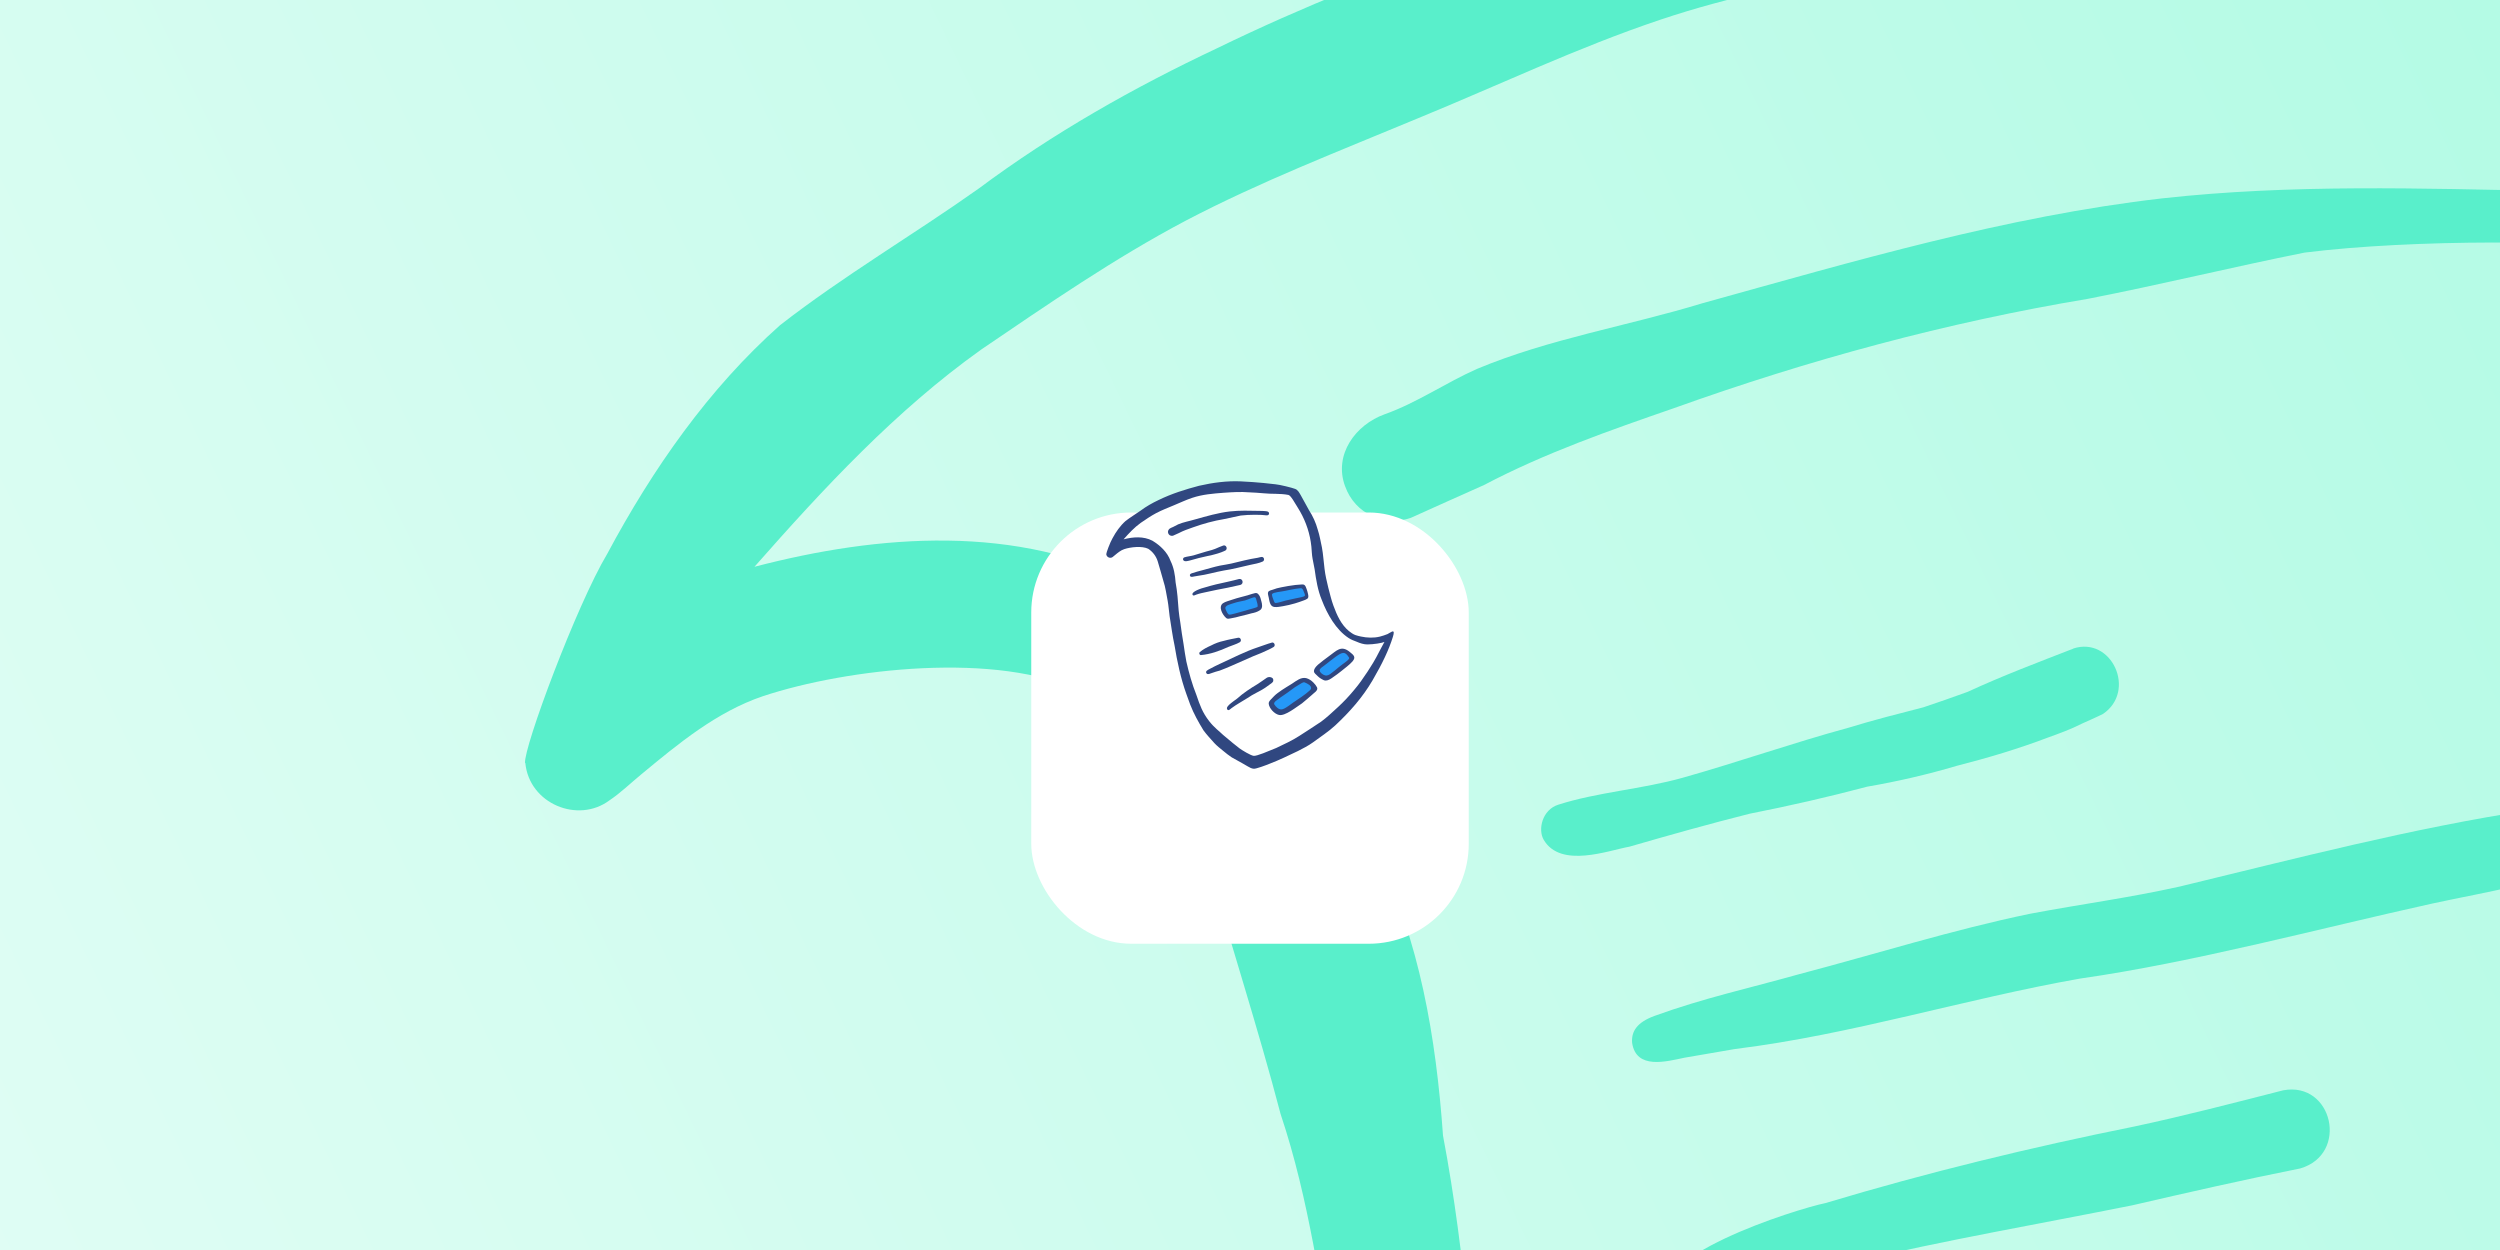
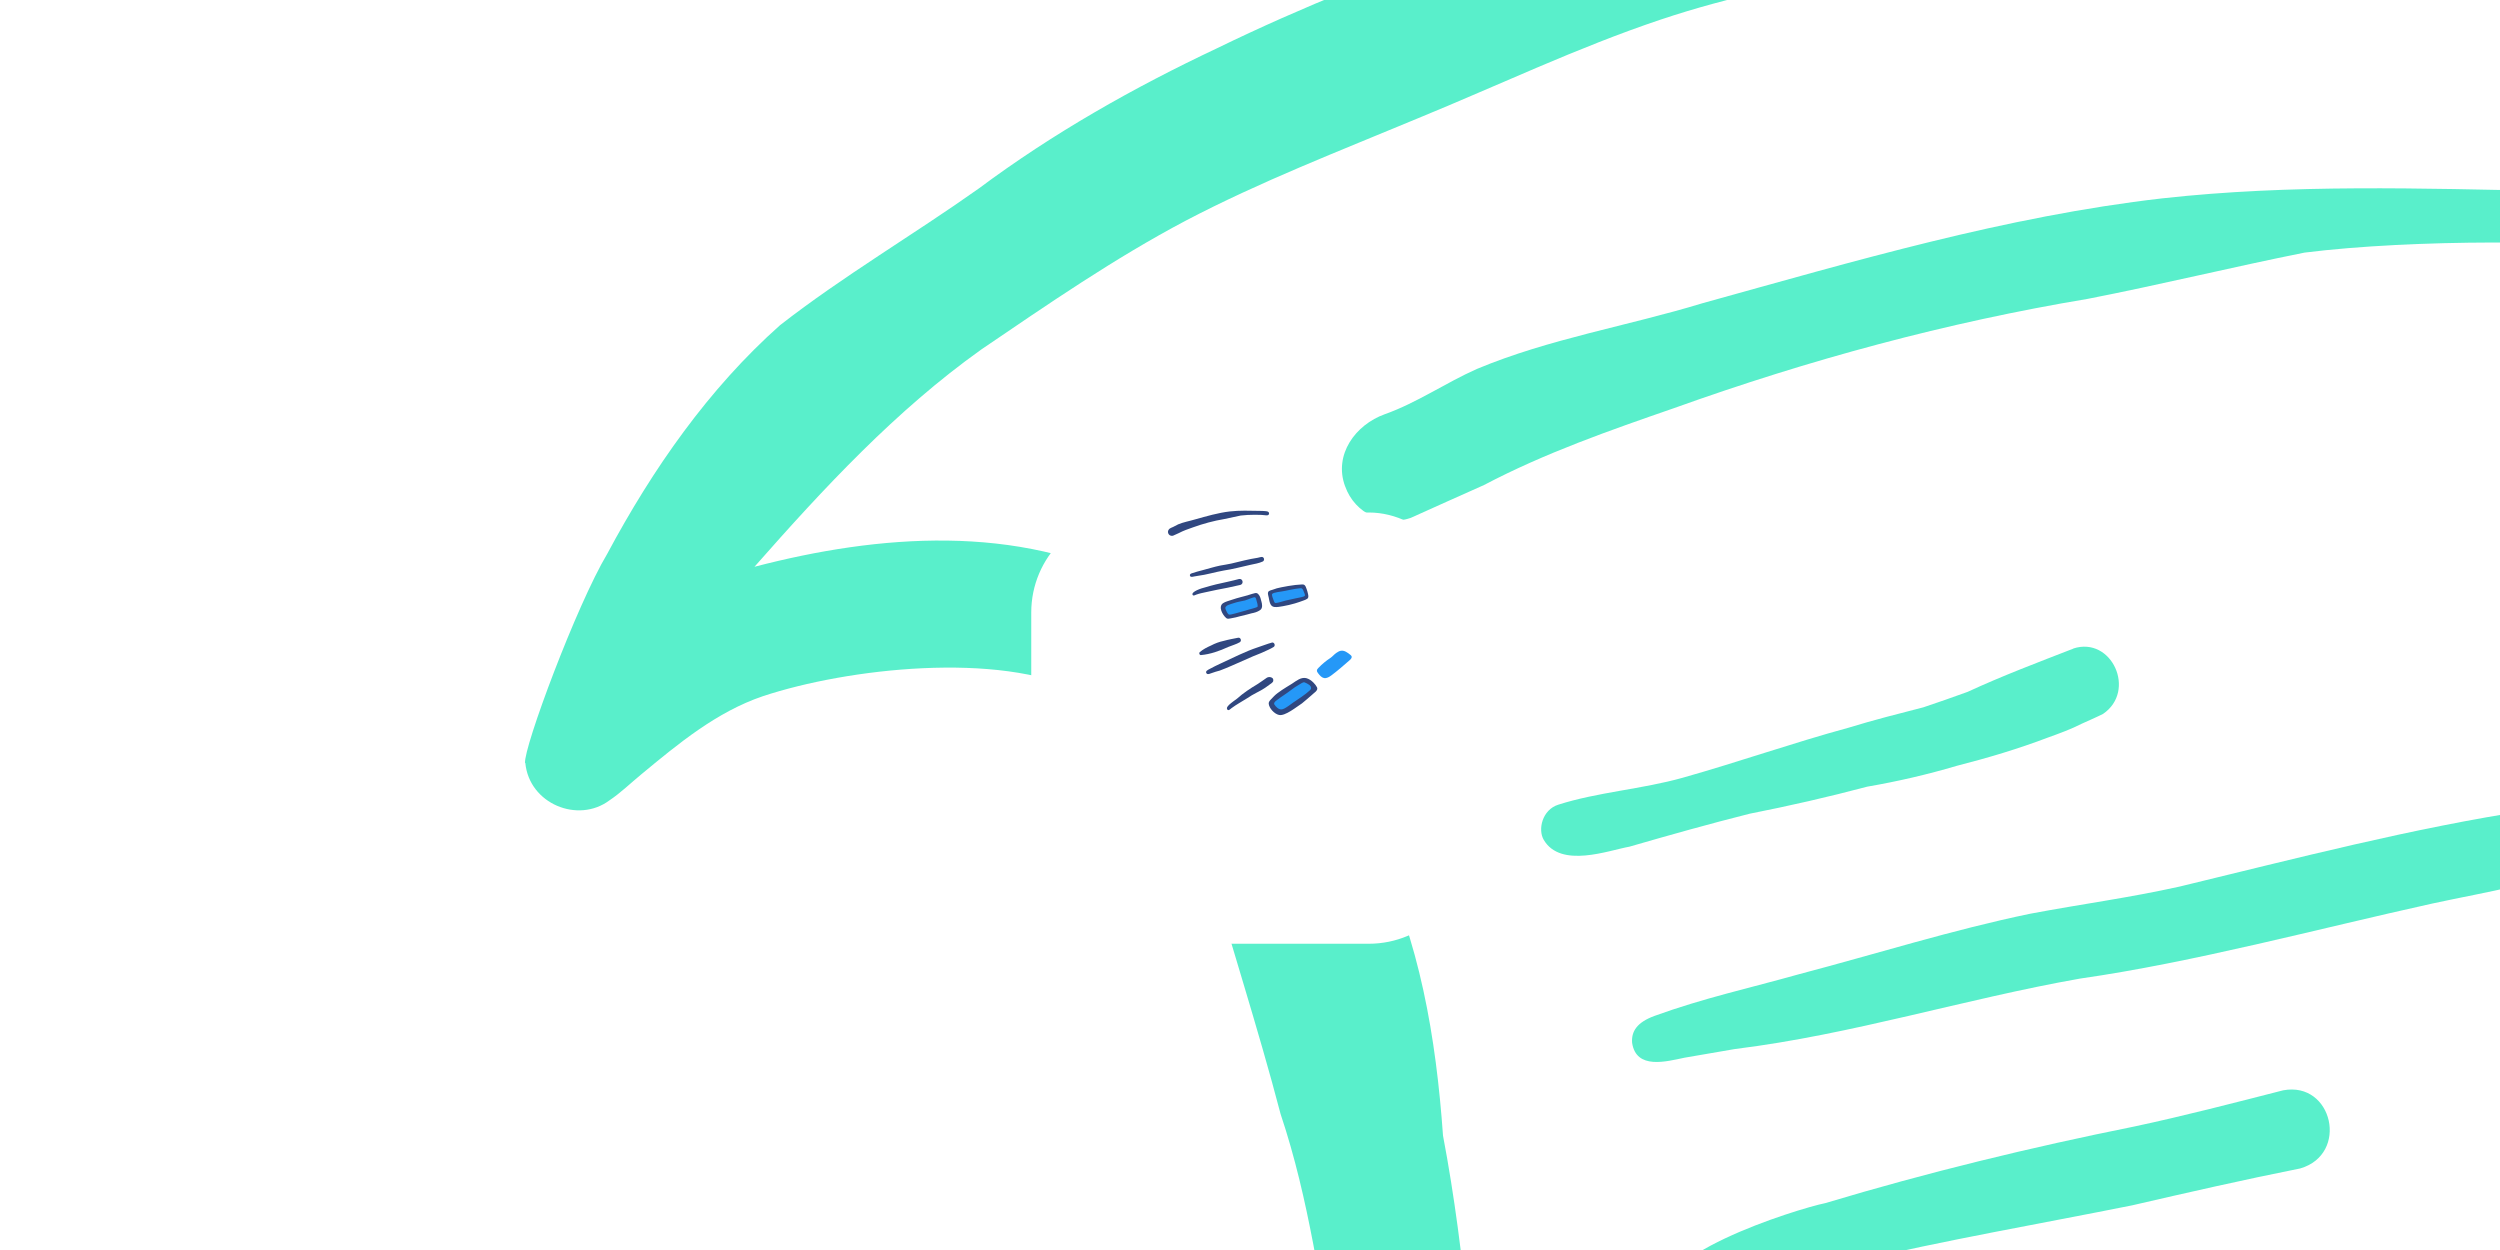
<svg xmlns="http://www.w3.org/2000/svg" width="400" height="200" viewBox="0 0 400 200" fill="none">
  <g clip-path="url(#clip0_30_553)">
-     <rect width="400" height="200" fill="url(#paint0_linear_30_553)" />
    <path d="M689.175 285.5C686.191 286.714 681.303 290.097 679.582 290.841C674.162 293.208 669.243 294.391 663.594 296.106C650.362 299.337 636.46 298.761 623.228 295.954C619.056 294.952 615.28 294.254 611.245 292.737C606.494 290.947 602.079 287.594 598.013 284.514C581.553 271.071 572.447 250.861 565.169 230.954C560.586 218.695 557.754 205.813 554.312 193.174C551.13 179.959 547.871 166.728 546.303 153.179C544.263 138.097 543.562 122.727 540.745 107.767C537.944 95.25 535.995 82.535 531.929 70.366C527.879 55.528 521.514 41.569 513.185 28.808C511.221 25.622 500.471 5.23 496.177 -2.007C492.736 -7.788 489.934 -13.979 483.554 -15.981C477.889 -18.303 450.816 -24.933 442.822 -25.525C435.864 -26.45 405.212 -30.061 369.186 -31.73C339.54 -33.111 309.695 -29.06 280.658 -22.475C251.347 -14.783 222.203 -5.649 194.764 7.703C181.41 14 168.544 21.268 156.606 30.159C146.1 37.609 134.984 44.102 124.797 52.038C113.408 62.158 104.424 75.024 97.161 88.604C92.228 96.873 83.761 119.617 84.005 122.09C84.02 122.09 84.036 122.09 84.051 122.075C84.675 128.614 92.486 131.801 97.496 128.068C99.293 126.869 100.876 125.322 102.551 123.941C108.535 118.98 114.672 113.897 122.057 111.393C135.654 106.887 159.819 104.202 172.929 110.65C182.202 116.719 189.359 125.823 192.846 136.686C196.622 150.084 201.373 164.756 204.89 178.229C209.58 192.249 211.087 205.646 214.011 220.181C216.005 231.121 216.706 242.258 218.244 253.273C221.639 273.787 224.213 294.421 228.628 314.753C234.14 348.603 241.86 384.729 253.646 417.305C256.432 424.785 258.96 432.356 261.823 439.821C269.284 458.863 279.211 476.751 289.855 494.033C296.859 503.653 305.158 512.24 313.015 521.116C318.633 527.094 325.135 532.162 331.454 537.29C337.347 542.07 343.255 547.031 349.635 551.098C355.497 554.436 370.435 562.507 371.896 563.463C375.109 565.542 380.073 568.182 383.712 570.276C387.686 572.582 391.859 575.01 396.518 575.207C401.177 575.708 423.256 567.438 429.834 564.692C450.329 556.909 470.063 547.244 489.888 537.821C500.73 532.283 511.693 526.73 521.666 519.599C537.121 508.189 555.119 496.597 569.235 483.427C599.49 455.191 626.715 424.679 647.941 388.522C669.167 352.366 682.993 322.612 690.942 296.91C693.408 288.944 694.109 283.543 689.175 285.545V285.5ZM655.89 339.697C651.322 348.891 627.279 387.657 610.012 407.518C599.109 420.825 587.187 433.585 574.533 445.147C562.794 455.752 551.693 466.54 538.964 475.841C523.493 485.764 508.419 496.324 492.766 505.928C477.25 515.958 460.409 523.514 443.858 531.434C427.428 538.003 402.822 548.913 395.955 547.957C389.681 547.092 371.516 536.061 366.186 532.132C362.852 529.674 343.362 514.198 331.424 503.744C323.415 495.884 313.045 488.814 302.036 474.779C287.875 456.739 282.379 441.369 274.918 419.368C265.797 396.594 259.127 372.834 253.676 348.846C251.301 337.406 249.565 323.947 247.738 312.082C244.936 296.682 242.911 281.176 240.734 265.654C239.378 257.37 238.084 249.116 237.323 240.74C235.831 220.97 234.582 201.2 230.882 181.704C229.77 166.045 227.167 150.493 220.223 136.398C213.402 117.584 198.053 103.428 181.7 93.55C162.803 83.749 140.633 85.494 120.717 90.683C131.847 78.044 143.359 65.648 157.002 55.922C167.676 48.669 178.319 41.326 189.694 35.318C201.708 29.021 214.315 24.166 226.786 18.961C239.744 13.651 252.443 7.582 265.705 3.136C288.15 -4.374 310.944 -5.982 332.459 -7.667C352.056 -9.002 368.029 -10.064 387.565 -8.547C397.249 -8.152 406.903 -7.515 416.556 -6.635C434.265 -4.662 452.141 -6.559 469.774 -3.115C474.936 -2.098 483.919 14.88 488.457 21.859C490.604 25.167 492.659 28.535 494.563 31.995C507.429 54.556 515.697 79.743 518.393 105.87C519.276 114.564 519.321 123.334 520.996 131.922C522.306 139.326 523.95 146.655 525.305 154.059C528.412 176.15 531.883 198.424 540.563 218.998C551.876 248.661 570.544 281.646 597.175 299.034C602.642 302.69 608.748 304.815 614.793 307.136C621.081 309.958 629.639 312.689 636.841 312.674C649.951 312.659 668.543 309.609 673.096 307.379C670.401 312.735 658.326 334.326 655.905 339.681L655.89 339.697Z" fill="#59EFCB" />
    <path d="M215.213 77.801C213.356 72.764 216.858 67.954 221.578 66.27C226.71 64.449 231.308 61.248 236.302 59.032C247.92 54.177 260.406 52.174 272.39 48.518C296.646 41.796 320.948 34.605 345.965 31.737C366.628 29.446 387.443 30.144 408.166 30.569C412.628 30.69 417.074 30.69 421.52 31.13C423.728 31.388 426.332 31.616 427.9 33.436C429.392 35.014 428.981 37.958 427.337 39.096C426.286 39.976 424.307 40.249 422.906 40.021C413.282 38.443 386.27 38.216 368.729 40.416C357.142 42.737 345.63 45.559 334.027 47.82C311.492 51.583 289.428 57.561 267.852 65.299C257.513 68.88 247.19 72.475 237.444 77.604C233.546 79.364 229.618 81.078 225.735 82.854C221.593 84.31 216.797 82.292 215.213 77.786V77.801Z" fill="#59EFCB" />
    <path d="M261.137 166.85C261 165.059 261.868 163.587 264.731 162.541C272.588 159.688 279.957 158.095 287.936 155.849C300.224 152.618 312.375 148.779 324.815 146.2C333.373 144.591 340.575 143.666 348.767 141.845C367.42 137.339 385.966 132.483 404.923 129.601C409.217 128.933 415.658 125.322 417.927 131.148C418.734 133.439 417.79 136.383 415.597 137.445C407.237 141.314 398.071 142.634 389.194 144.561C370.724 148.642 351.158 153.938 332.779 156.578C314.309 159.84 296.296 165.53 277.643 167.836C274.933 168.291 272.238 168.761 269.527 169.232C266.619 169.839 261.792 171.189 261.137 166.85V166.85Z" fill="#59EFCB" />
    <path d="M267.121 208.392C262.096 201.352 287.464 193.432 292.078 192.491C308.386 187.591 324.876 183.585 341.534 180.232C349.498 178.533 357.416 176.469 365.303 174.451C373.251 172.964 375.886 184.677 368.029 186.953C359.045 188.744 350.076 190.792 341.138 192.856C326.231 195.845 311.263 198.409 296.463 201.929C289.17 203.537 281.769 204.857 274.719 207.436C272.314 208.043 269.344 210.714 267.137 208.408L267.121 208.392Z" fill="#59EFCB" />
    <path d="M331.743 103.777C326.079 105.977 320.369 108.131 314.827 110.695C312.482 111.56 310.122 112.364 307.746 113.169C303.742 114.2 299.722 115.217 295.778 116.431C286.855 118.858 278.115 121.938 269.223 124.442C262.751 126.263 255.564 126.748 249.321 128.751C246.748 129.57 246.032 132.726 246.992 134.365C249.717 139.023 257.452 136.034 260.696 135.472C267.091 133.621 273.501 131.816 279.957 130.192C286.261 128.948 292.519 127.522 298.747 125.868C303.589 125.034 308.386 123.926 313.091 122.53C318.024 121.271 322.927 119.814 327.708 117.994C329.52 117.341 331.363 116.673 333.083 115.793C333.297 115.687 335.565 114.701 336.479 114.231C341.9 110.559 337.88 101.759 331.728 103.762L331.743 103.777Z" fill="#59EFCB" />
    <g filter="url(#filter0_dd_30_553)">
      <rect x="165" y="66" width="70" height="69" rx="16" fill="white" />
    </g>
-     <path d="M178.418 87.49C180.934 83.119 185.351 80.177 190.057 78.823C194.762 77.468 199.752 77.574 204.587 78.269C205.309 78.372 206.044 78.494 206.687 78.849C207.627 79.369 208.266 80.331 208.757 81.317C211.447 86.742 210.565 93.596 213.558 98.844C213.92 99.477 214.336 100.081 214.838 100.598C216.839 102.663 220.231 103.052 222.613 101.489C218.627 110.932 210.652 118.443 201.254 121.609C200.931 121.717 200.598 121.823 200.26 121.791C199.834 121.754 199.455 121.506 199.095 121.267C197.374 120.121 195.637 118.962 194.205 117.441C190.17 113.16 189.16 106.776 188.347 100.827C188.001 98.29 187.653 95.752 187.307 93.215C187.022 91.123 186.602 88.795 184.95 87.578C183.106 86.219 180.585 86.855 178.414 87.489L178.418 87.49Z" fill="white" />
    <path d="M206.627 93.854C205.745 93.971 204.872 94.175 204.026 94.465C203.746 94.56 203.443 94.69 203.316 94.967C203.231 95.154 203.245 95.374 203.281 95.579C203.344 95.935 203.469 96.28 203.65 96.59C203.719 96.71 203.803 96.83 203.927 96.881C204.041 96.928 204.169 96.908 204.289 96.888C205.643 96.659 206.985 96.353 208.307 95.974C208.483 95.923 208.663 95.869 208.805 95.749C209.006 95.579 209.098 95.296 209.098 95.026C209.098 94.755 209.017 94.491 208.923 94.239C208.863 94.077 208.79 93.907 208.65 93.814C208.487 93.706 208.279 93.728 208.089 93.753C207.619 93.815 207.148 93.877 206.627 93.854V93.854Z" fill="#2598F7" />
    <path d="M200.838 95.229C200.537 95.285 200.24 95.369 199.944 95.453C199.384 95.612 198.824 95.769 198.264 95.928C197.676 96.093 197.087 96.26 196.517 96.488C196.358 96.551 196.199 96.621 196.073 96.74C195.872 96.933 195.786 97.235 195.812 97.52C195.838 97.805 195.964 98.069 196.128 98.297C196.211 98.412 196.307 98.52 196.425 98.59C196.607 98.697 196.828 98.707 197.035 98.683C197.402 98.641 197.752 98.504 198.104 98.389C199.085 98.068 200.118 97.909 201.058 97.47C201.182 97.413 201.306 97.347 201.4 97.245C201.53 97.101 201.585 96.898 201.588 96.7C201.592 96.503 201.548 96.307 201.504 96.115C201.458 95.911 201.409 95.703 201.297 95.528C201.186 95.353 200.995 95.201 200.838 95.23V95.229Z" fill="#2598F7" />
    <path d="M204.568 111.215C204.284 111.368 203.995 111.526 203.777 111.771C203.56 112.016 203.429 112.371 203.523 112.689C203.565 112.829 203.645 112.952 203.729 113.069C203.861 113.253 204.006 113.426 204.162 113.589C204.281 113.716 204.414 113.839 204.575 113.897C204.882 114.009 205.213 113.863 205.508 113.719C207.185 112.896 208.904 111.973 210.02 110.426C210.091 110.327 210.161 110.224 210.191 110.104C210.282 109.742 209.978 109.398 209.66 109.227C209.382 109.079 209.077 108.999 208.769 108.952C208.521 108.914 208.265 108.899 208.02 108.957C207.691 109.037 207.405 109.244 207.127 109.447C206.287 110.063 205.472 110.727 204.569 111.215H204.568Z" fill="#2598F7" />
    <path d="M212.871 105.266C212.17 105.725 211.517 106.269 210.932 106.88C210.831 106.986 210.726 107.105 210.709 107.254C210.687 107.439 210.806 107.607 210.92 107.751C211.168 108.067 211.445 108.402 211.828 108.484C212.272 108.578 212.703 108.3 213.072 108.023C214.072 107.272 215.017 106.444 215.961 105.616C216.14 105.46 216.338 105.233 216.253 105.007C216.216 104.909 216.134 104.84 216.056 104.776C215.614 104.414 215.101 104.03 214.545 104.12C214.28 104.162 214.041 104.312 213.817 104.464C213.451 104.713 213.165 105.076 212.874 105.266H212.871Z" fill="#2598F7" />
-     <path d="M222.723 101.052C222.497 101.144 222.128 101.4 221.998 101.456C221.588 101.636 221.217 101.725 220.79 101.855C219.79 102.1 218.74 102.056 217.74 101.844C217.425 101.768 217.14 101.715 216.835 101.6C216.476 101.465 216.142 101.21 215.835 100.977C214.591 99.959 213.903 98.428 213.354 96.92C213.007 95.991 212.793 95.015 212.533 94.058C212.293 93.057 212.047 92.054 211.928 91.028C211.774 89.885 211.721 88.721 211.508 87.588C211.297 86.64 211.149 85.677 210.842 84.755C210.536 83.631 210.055 82.573 209.426 81.606C209.278 81.365 208.465 79.82 208.141 79.272C207.881 78.834 207.669 78.365 207.187 78.213C206.759 78.038 204.714 77.535 204.11 77.49C203.584 77.42 201.268 77.147 198.547 77.02C196.307 76.916 194.052 77.223 191.858 77.722C189.643 78.304 187.442 78.996 185.369 80.008C184.36 80.485 183.387 81.035 182.486 81.709C181.692 82.273 180.852 82.765 180.082 83.366C179.222 84.133 178.543 85.108 177.994 86.136C177.622 86.763 176.982 88.486 177 88.673C177.002 88.673 177.003 88.673 177.004 88.672C177.051 89.167 177.641 89.409 178.02 89.126C178.155 89.035 178.275 88.918 178.402 88.813C178.854 88.437 179.317 88.052 179.875 87.863C180.903 87.521 182.728 87.318 183.719 87.806C184.419 88.266 184.96 88.956 185.224 89.779C185.509 90.794 185.868 91.905 186.134 92.926C186.488 93.988 186.602 95.003 186.823 96.104C186.973 96.933 187.026 97.776 187.142 98.611C187.399 100.165 187.593 101.728 187.927 103.268C188.343 105.832 188.927 108.569 189.817 111.037C190.028 111.603 190.219 112.177 190.435 112.742C190.999 114.185 191.749 115.54 192.553 116.849C193.082 117.578 193.709 118.228 194.303 118.901C194.727 119.354 195.218 119.738 195.696 120.126C196.141 120.488 196.587 120.864 197.069 121.172C197.512 121.425 198.641 122.036 198.751 122.109C198.994 122.266 199.369 122.466 199.644 122.625C199.944 122.8 200.259 122.983 200.612 122.998C200.964 123.036 202.632 122.41 203.129 122.202C204.677 121.612 206.168 120.88 207.666 120.166C208.485 119.747 209.313 119.326 210.067 118.786C211.234 117.921 212.594 117.043 213.661 116.046C215.947 113.907 218.004 111.595 219.607 108.856C221.211 106.117 222.255 103.863 222.856 101.916C223.042 101.313 223.095 100.904 222.723 101.055V101.052ZM220.208 105.158C219.863 105.854 218.046 108.791 216.742 110.295C215.918 111.303 215.017 112.27 214.061 113.146C213.174 113.949 212.335 114.766 211.374 115.471C210.205 116.223 209.066 117.023 207.883 117.75C206.711 118.51 205.439 119.082 204.188 119.682C202.947 120.18 201.088 121.006 200.569 120.934C200.095 120.869 198.723 120.033 198.32 119.735C198.068 119.549 196.595 118.377 195.693 117.585C195.088 116.989 194.305 116.454 193.473 115.391C192.403 114.024 191.988 112.86 191.424 111.193C190.735 109.468 190.231 107.668 189.819 105.851C189.64 104.984 189.509 103.964 189.371 103.066C189.159 101.899 189.006 100.724 188.842 99.549C188.739 98.921 188.641 98.296 188.584 97.661C188.471 96.163 188.377 94.666 188.097 93.189C188.013 92.003 187.817 90.825 187.292 89.757C186.777 88.332 185.617 87.259 184.381 86.511C182.954 85.768 181.279 85.901 179.774 86.294C180.615 85.336 181.485 84.397 182.515 83.66C183.322 83.111 184.126 82.555 184.985 82.1C185.893 81.623 186.846 81.255 187.788 80.861C188.767 80.458 189.726 79.999 190.728 79.662C192.424 79.093 194.146 78.971 195.772 78.843C197.252 78.742 198.459 78.662 199.935 78.777C200.667 78.807 201.396 78.855 202.125 78.921C203.463 79.071 204.814 78.927 206.146 79.188C206.536 79.265 207.215 80.551 207.558 81.08C207.72 81.331 207.875 81.586 208.019 81.848C208.991 83.557 209.616 85.465 209.819 87.444C209.886 88.103 209.89 88.767 210.016 89.418C210.115 89.979 210.239 90.534 210.342 91.095C210.576 92.768 210.839 94.456 211.494 96.014C212.349 98.261 213.76 100.76 215.772 102.077C216.185 102.354 216.646 102.515 217.103 102.691C217.578 102.905 218.224 103.112 218.769 103.11C219.759 103.109 221.164 102.878 221.508 102.709C221.304 103.115 220.392 104.751 220.209 105.156L220.208 105.158Z" fill="#304780" />
    <path d="M196.197 98.89C195.593 98.375 194.889 97.088 195.672 96.521C196.036 96.254 196.756 96.096 197.171 95.941C198.104 95.618 198.934 95.462 199.858 95.17C200.173 95.07 200.49 94.971 200.812 94.898C201.02 94.845 201.226 94.928 201.358 95.102C201.651 95.42 201.738 95.889 201.841 96.297C201.91 96.57 202.114 97.324 201.576 97.644C201.176 97.912 200.723 98.042 200.262 98.127C199.697 98.278 199.136 98.437 198.564 98.558C198 98.729 197.427 98.852 196.848 98.953C196.632 98.996 196.387 99.051 196.197 98.892V98.89ZM196.646 98.337C196.896 98.414 198.323 97.932 199.224 97.71C199.888 97.478 201.214 97.218 201.225 97.038C201.24 96.781 201.16 96.447 201.065 96.161C201.007 95.967 200.952 95.645 200.824 95.58C200.61 95.47 199.739 95.915 199.196 96.073C198.613 96.219 198.01 96.282 197.444 96.49C196.993 96.656 195.866 96.831 196.083 97.438C196.197 97.753 196.438 98.273 196.646 98.337V98.337Z" fill="#304780" />
    <path d="M203.911 97.12C203.164 97.04 203.119 96.161 202.988 95.567C202.919 95.253 202.74 94.802 203.032 94.574C203.205 94.462 203.409 94.421 203.603 94.362C204.059 94.181 204.529 94.051 205.011 93.967C205.761 93.807 206.518 93.692 207.277 93.594C207.536 93.56 207.797 93.553 208.057 93.531C208.252 93.522 208.457 93.478 208.643 93.557C208.883 93.676 208.949 93.973 209.045 94.207C209.132 94.441 209.21 94.695 209.26 94.939C209.318 95.215 209.43 95.555 209.198 95.777C209.027 95.904 208.843 95.976 208.647 96.049C208.168 96.215 207.682 96.411 207.191 96.544C206.571 96.723 205.895 96.888 205.266 96.992C204.818 97.058 204.363 97.17 203.91 97.118L203.911 97.12ZM204.131 96.484C204.67 96.413 205.188 96.224 205.714 96.085C206.242 95.953 206.774 95.846 207.307 95.736C207.798 95.647 208.641 95.483 208.75 95.354C208.858 95.226 208.716 94.914 208.641 94.758C208.532 94.529 208.497 94.278 208.285 94.144C208.112 94.034 206.53 94.334 205.672 94.526C204.941 94.689 203.732 94.751 203.543 95.045C203.45 95.191 203.639 95.723 203.776 96.043C203.851 96.233 203.886 96.485 204.13 96.484H204.131Z" fill="#304780" />
-     <path d="M212.117 108.89C211.868 108.894 211.667 108.769 211.458 108.648C211.045 108.433 210.751 108.098 210.412 107.778C209.91 107.306 210.578 106.621 210.88 106.346C211.436 105.878 212.016 105.439 212.6 105.013C213.849 104.136 214.55 103.164 215.956 104.306C216.58 104.813 216.988 105.118 216.417 105.806C215.879 106.423 215.193 106.879 214.574 107.402C214.156 107.74 213.724 108.056 213.281 108.356C212.934 108.609 212.554 108.876 212.117 108.892V108.89ZM212.031 108.072C212.332 108.148 212.666 107.967 212.85 107.831C213.366 107.451 213.791 107.106 214.186 106.764C214.825 106.214 216.036 105.517 215.853 105.226C215.215 104.21 214.863 104.254 213.659 105.118C213.159 105.471 212.364 106.138 211.868 106.498C211.555 106.738 211.167 106.959 211.148 107.233C211.127 107.548 211.607 107.965 212.031 108.072V108.072Z" fill="#304780" />
    <path d="M204.617 114.385C203.914 114.226 203.071 113.349 202.992 112.593C202.976 112.31 203.164 112.1 203.344 111.91C203.69 111.545 204.018 111.18 204.425 110.887C204.881 110.56 205.334 110.233 205.815 109.949C206.114 109.76 206.422 109.587 206.718 109.393C207.489 108.887 208.134 108.329 208.99 108.499C209.451 108.624 209.801 108.87 210.146 109.209C210.416 109.476 210.59 109.722 210.728 109.983C210.97 110.5 210.137 110.914 209.849 111.235C209.34 111.671 208.84 112.119 208.318 112.538C207.453 113.093 205.585 114.642 204.617 114.385V114.385ZM204.988 113.51C205.603 113.522 206.72 112.466 207.596 111.942C208.417 111.414 209.704 110.46 209.763 110.208C209.884 109.683 209.217 109.386 208.733 109.18C208.516 109.087 208.071 109.421 207.859 109.545C207.374 109.83 206.971 110.08 206.567 110.406C205.739 111.049 205.02 111.453 204.197 112.099C203.948 112.295 203.764 112.512 203.906 112.729C204.152 113.101 204.546 113.502 204.988 113.51V113.51Z" fill="#304780" />
    <path d="M193.074 107.776C192.748 107.394 193.28 107.179 193.547 107.031C194.12 106.725 194.698 106.431 195.29 106.164C197.257 105.272 199.182 104.253 201.231 103.575C201.997 103.332 202.743 103.021 203.518 102.81C203.899 102.727 204.123 103.304 203.782 103.517C203.518 103.678 203.244 103.818 202.965 103.95C202.172 104.341 201.352 104.67 200.53 104.99C199.369 105.486 198.224 106.02 197.065 106.516C196.433 106.779 195.806 107.066 195.163 107.293C194.718 107.421 194.269 107.533 193.837 107.703C193.595 107.769 193.303 107.969 193.074 107.778V107.776Z" fill="#304780" />
    <path d="M192.125 104.815C191.914 104.806 191.805 104.507 191.953 104.353C192.488 103.879 193.131 103.563 193.772 103.278C194.412 102.944 195.083 102.689 195.785 102.543C196.549 102.327 197.332 102.193 198.107 102.036C198.499 101.962 198.716 102.527 198.375 102.751C197.798 103.091 197.142 103.25 196.53 103.51C195.127 104.153 193.656 104.681 192.124 104.816L192.125 104.815Z" fill="#304780" />
    <path d="M203.285 108.348C203.107 108.299 202.839 108.342 202.678 108.447C202.19 108.808 201.678 109.13 201.179 109.473C200.04 110.154 198.927 110.881 197.93 111.78C197.748 111.932 197.524 112.073 197.335 112.216C196.835 112.595 196.296 113 196.306 113.341C196.308 113.371 196.317 113.397 196.327 113.423C196.331 113.441 196.335 113.46 196.342 113.479C196.544 113.831 196.847 113.438 197.051 113.297C197.443 113 197.828 112.769 198.244 112.51C198.445 112.385 198.68 112.237 198.886 112.119C199.37 111.854 199.821 111.531 200.293 111.244C200.765 110.961 201.276 110.726 201.757 110.454C202.239 110.177 202.71 109.873 203.148 109.525C203.327 109.364 203.704 109.218 203.725 108.907C203.766 108.562 203.578 108.429 203.286 108.348H203.285Z" fill="#304780" />
    <path d="M186.914 85.318C186.773 84.936 187.038 84.572 187.394 84.444C187.782 84.306 188.13 84.064 188.507 83.896C189.385 83.528 190.328 83.376 191.233 83.1C193.066 82.59 194.902 82.046 196.792 81.828C198.353 81.655 199.926 81.708 201.492 81.74C201.829 81.749 202.165 81.749 202.501 81.782C202.667 81.802 202.864 81.819 202.983 81.957C203.095 82.077 203.064 82.3 202.94 82.386C202.861 82.452 202.711 82.473 202.605 82.456C201.878 82.336 199.837 82.319 198.512 82.486C197.637 82.662 196.767 82.875 195.89 83.047C194.188 83.332 192.521 83.785 190.891 84.371C190.109 84.642 189.329 84.914 188.593 85.303C188.299 85.436 188.002 85.566 187.708 85.701C187.396 85.811 187.033 85.658 186.914 85.317V85.318Z" fill="#304780" />
    <path d="M190.383 92.064C190.373 91.928 190.438 91.817 190.655 91.737C191.248 91.521 191.805 91.4 192.408 91.23C193.336 90.986 194.254 90.695 195.194 90.499C195.841 90.377 196.385 90.307 197.004 90.169C198.413 89.828 199.814 89.46 201.246 89.242C201.571 89.191 202.058 88.918 202.229 89.359C202.29 89.533 202.219 89.756 202.053 89.836C201.421 90.129 200.729 90.229 200.058 90.375C198.663 90.684 197.184 91.085 195.796 91.285C194.4 91.533 193.039 91.964 191.63 92.138C191.425 92.173 191.222 92.209 191.017 92.244C190.797 92.29 190.433 92.392 190.383 92.064V92.064Z" fill="#304780" />
    <path d="M190.835 95.211C190.456 94.677 192.372 94.077 192.721 94.006C193.953 93.635 195.199 93.331 196.457 93.077C197.059 92.949 197.657 92.792 198.253 92.639C198.854 92.527 199.053 93.414 198.459 93.587C197.78 93.722 197.103 93.877 196.428 94.034C195.301 94.26 194.17 94.454 193.052 94.721C192.501 94.843 191.942 94.943 191.409 95.138C191.228 95.184 191.003 95.386 190.837 95.212L190.835 95.211Z" fill="#304780" />
-     <path d="M195.718 87.286C195.29 87.452 194.858 87.615 194.44 87.81C194.262 87.875 194.084 87.936 193.905 87.997C193.602 88.075 193.298 88.152 193 88.244C192.326 88.428 191.666 88.661 190.994 88.851C190.505 88.989 189.962 89.026 189.491 89.177C189.296 89.24 189.242 89.479 189.315 89.603C189.52 89.956 190.105 89.729 190.35 89.687C190.833 89.546 191.317 89.41 191.805 89.287C192.281 89.192 192.754 89.084 193.225 88.959C193.591 88.896 193.953 88.812 194.308 88.706C194.681 88.611 195.052 88.501 195.413 88.363C195.55 88.313 195.689 88.263 195.819 88.196C195.835 88.188 196.006 88.113 196.075 88.078C196.485 87.799 196.181 87.133 195.717 87.284L195.718 87.286Z" fill="#304780" />
  </g>
  <defs>
    <filter id="filter0_dd_30_553" x="141" y="50" width="118" height="117" filterUnits="userSpaceOnUse" color-interpolation-filters="sRGB">
      <feFlood flood-opacity="0" result="BackgroundImageFix" />
      <feColorMatrix in="SourceAlpha" type="matrix" values="0 0 0 0 0 0 0 0 0 0 0 0 0 0 0 0 0 0 127 0" result="hardAlpha" />
      <feOffset dy="8" />
      <feGaussianBlur stdDeviation="12" />
      <feColorMatrix type="matrix" values="0 0 0 0 0.02 0 0 0 0 0.024 0 0 0 0 0.027 0 0 0 0.3 0" />
      <feBlend mode="overlay" in2="BackgroundImageFix" result="effect1_dropShadow_30_553" />
      <feColorMatrix in="SourceAlpha" type="matrix" values="0 0 0 0 0 0 0 0 0 0 0 0 0 0 0 0 0 0 127 0" result="hardAlpha" />
      <feOffset dy="8" />
      <feGaussianBlur stdDeviation="12" />
      <feColorMatrix type="matrix" values="0 0 0 0 0.325 0 0 0 0 0.353 0 0 0 0 0.396 0 0 0 0.15 0" />
      <feBlend mode="normal" in2="effect1_dropShadow_30_553" result="effect2_dropShadow_30_553" />
      <feBlend mode="normal" in="SourceGraphic" in2="effect2_dropShadow_30_553" result="shape" />
    </filter>
    <linearGradient id="paint0_linear_30_553" x1="-4" y1="200" x2="400" y2="5" gradientUnits="userSpaceOnUse">
      <stop stop-color="#DFFDF4" />
      <stop offset="1" stop-color="#B4FBE5" />
    </linearGradient>
    <clipPath id="clip0_30_553">
      <rect width="400" height="200" fill="white" />
    </clipPath>
  </defs>
</svg>